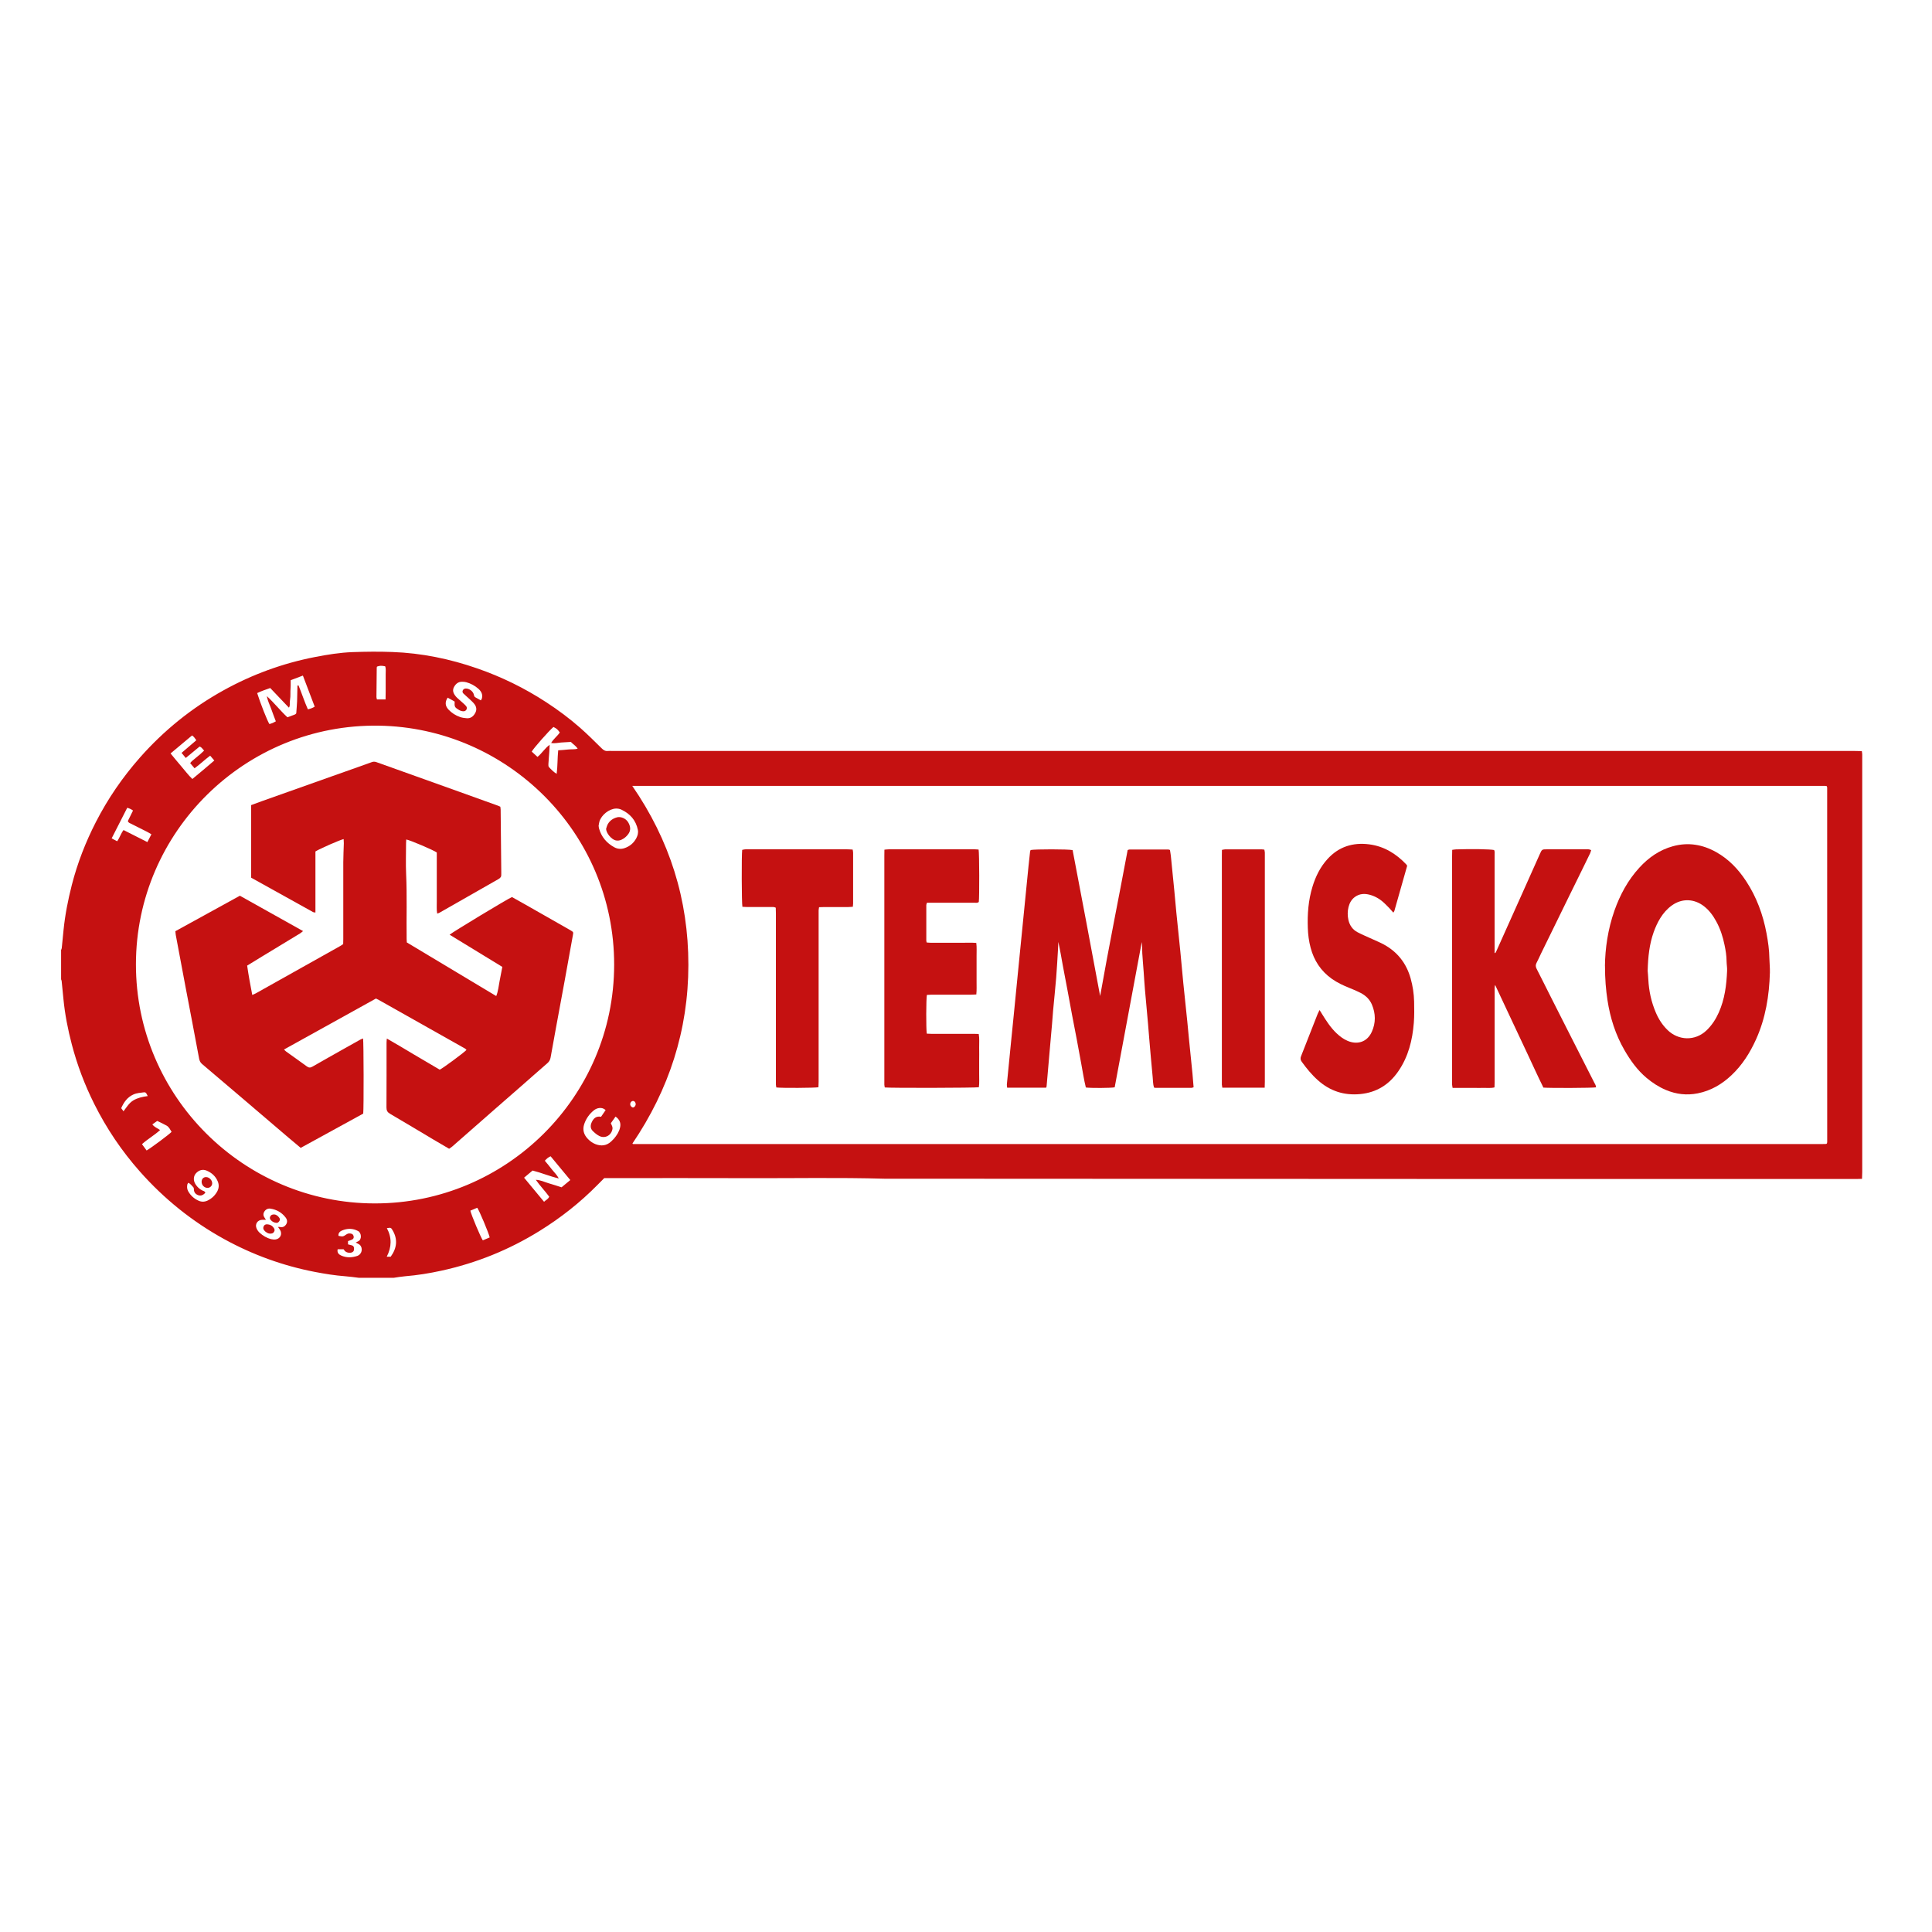
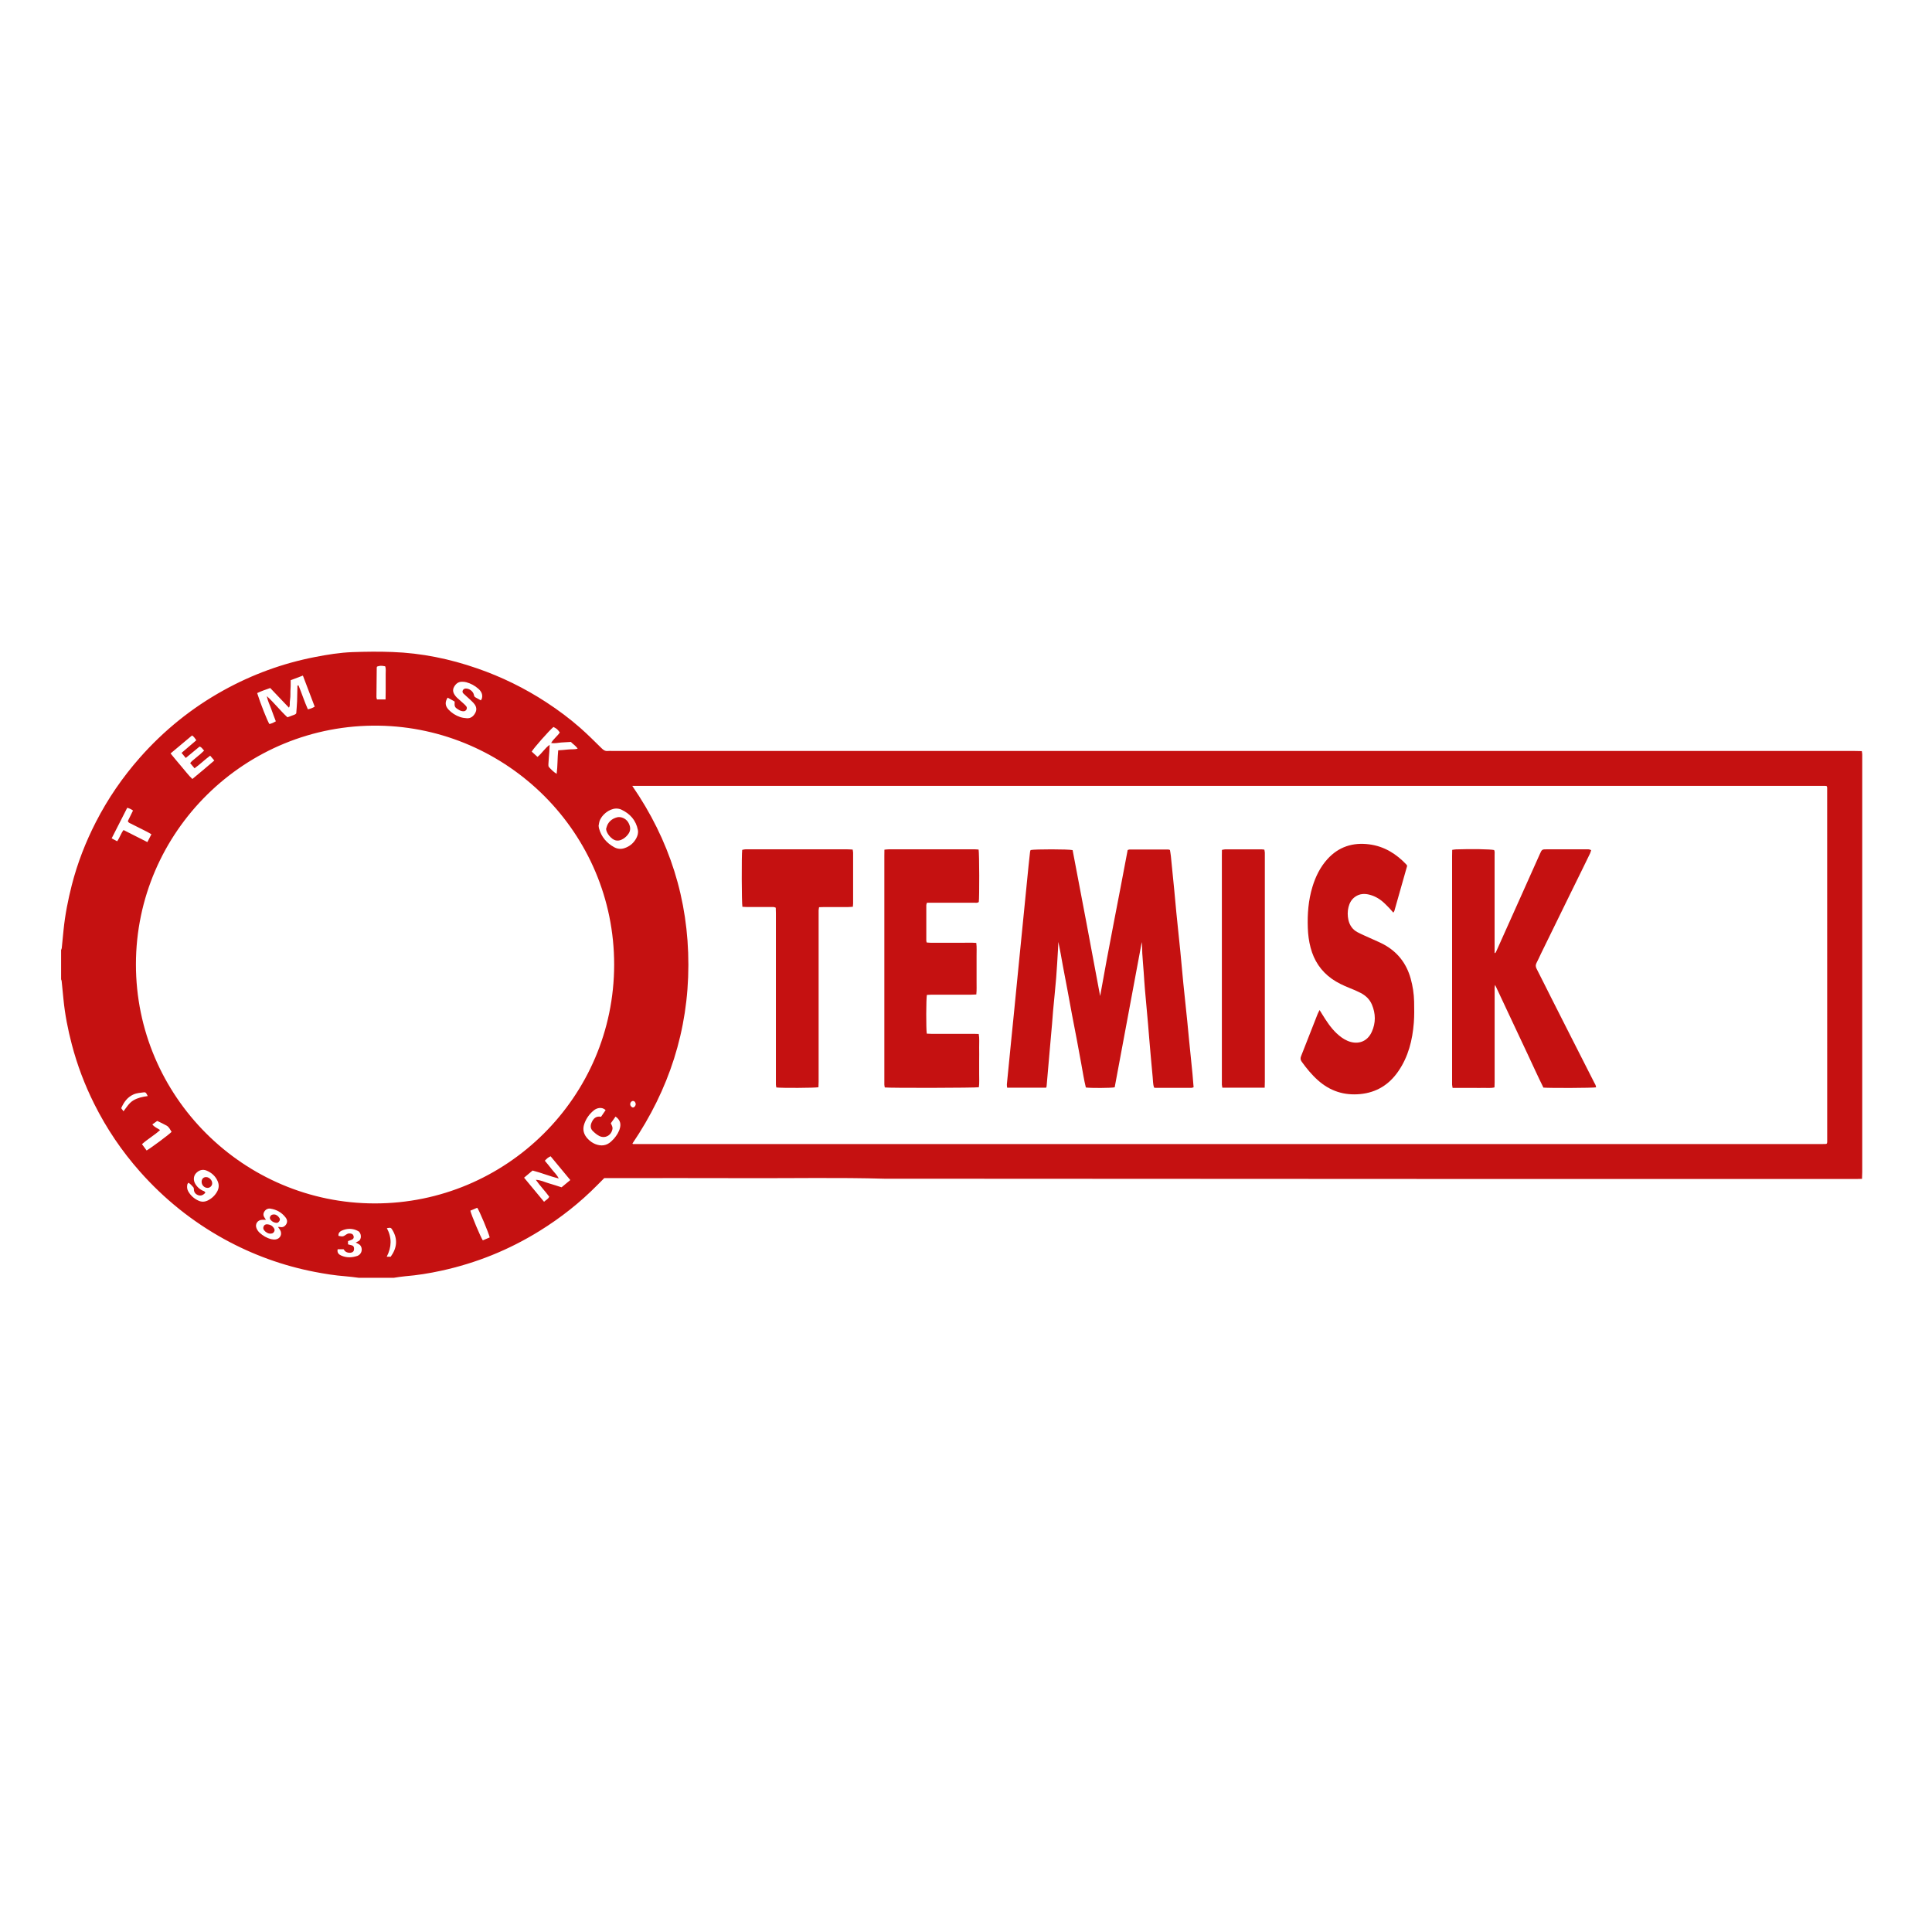
<svg xmlns="http://www.w3.org/2000/svg" id="Layer_1" version="1.1" viewBox="0 0 530 530">
  <defs>
    <style> .st0 { fill: #c51111; } </style>
  </defs>
  <path class="st0" d="M16.79,260.55c.05-.15.13-.29.15-.45.17-1.65.32-3.3.49-4.95.42-4.18,1.23-8.3,2.27-12.37,1.54-6.01,3.78-11.77,6.61-17.29,3.27-6.38,7.3-12.25,12.04-17.63,6.6-7.48,14.24-13.65,22.96-18.48,7.86-4.35,16.21-7.41,25.04-9.13,3.43-.67,6.88-1.23,10.36-1.36,3.65-.13,7.3-.17,10.95-.03,7.98.29,15.73,1.88,23.26,4.5,6.7,2.32,13.02,5.42,18.96,9.3,3.26,2.13,6.38,4.45,9.3,7.02,2.02,1.78,3.93,3.69,5.85,5.58.51.51,1.01.85,1.76.75.39-.05.79,0,1.19,0,113.61,0,227.22,0,340.82,0,.63,0,1.25.02,1.95.04.05.34.1.6.11.86.02.36,0,.71,0,1.07,0,37.85,0,75.7,0,113.56,0,.58-.04,1.17-.06,1.85-.6.02-1.1.04-1.61.04-18.78,0-37.55,0-56.33,0-13.93,0-27.87,0-41.8,0-56.17-.02-112.34-.05-168.5-.08-12.54-.36-25.08-.1-37.62-.15-12.54-.05-25.09-.01-37.63-.01-.51,0-1.03,0-1.55,0-.64.64-1.25,1.26-1.87,1.88-4.78,4.85-10.09,9.03-15.89,12.62-8.37,5.19-17.37,8.82-26.99,10.91-3.25.71-6.54,1.24-9.86,1.51-1.06.09-2.11.28-3.16.43h-9.53c-1.25-.15-2.5-.34-3.76-.43-2.81-.21-5.58-.66-8.34-1.19-8.74-1.69-17.01-4.69-24.81-8.97-8.8-4.84-16.51-11.04-23.17-18.56-5-5.64-9.17-11.83-12.53-18.56-2.61-5.22-4.67-10.66-6.15-16.31-1.08-4.1-1.89-8.25-2.3-12.47-.16-1.65-.32-3.3-.49-4.95-.02-.15-.1-.3-.15-.45,0-2.7,0-5.4,0-8.09ZM173.45,215.59c10.26,14.89,15.41,31.19,15.39,49.13-.01,17.94-5.33,34.19-15.34,48.97.04.05.06.09.08.11.03.02.07.04.11.04,108.6,0,217.2.01,325.79.01.48,0,.95-.02,1.43-.03.04,0,.08,0,.12-.03.03-.02.06-.05.15-.13.02-.09.07-.24.07-.39,0-32.41,0-64.83-.01-97.24,0-.11-.07-.22-.12-.37-.15-.03-.3-.07-.45-.07-109.03,0-218.07,0-327.22,0ZM102.83,330.13c35.96.02,65.62-29.14,65.65-65.48.03-36.28-29.37-65.06-64.59-65.58-36.59-.54-66.58,29.07-66.6,65.47-.02,36.22,29.54,65.59,65.54,65.59ZM83.09,185.33c-1.16.44-2.22.84-3.35,1.27,0,.57,0,1.08,0,1.59-.01.47-.05.95-.07,1.42-.01.52.01,1.03-.02,1.55-.03.47-.1.94-.15,1.41-.05.48.13.99-.24,1.56-1.76-1.85-3.45-3.62-5.13-5.39-1.27.45-2.46.85-3.58,1.39.85,2.73,2.82,7.73,3.36,8.5.28-.09.59-.17.87-.29.28-.12.54-.28.89-.46-.44-1.17-.87-2.26-1.26-3.38-.38-1.11-.97-2.15-1.2-3.53,2.09,1.92,3.71,4.02,5.64,5.8.49-.18.91-.31,1.3-.48.39-.17.85-.22,1.12-.59.08-1.12.18-2.23.23-3.33.05-1.31.05-2.61.09-3.92,0-.16-.1-.41.28-.46.91,2.16,1.61,4.42,2.59,6.6.7-.17,1.28-.36,1.87-.74-1.08-2.84-2.15-5.64-3.24-8.52ZM164.21,226.46c.04.3.05.54.11.77.64,2.34,2.09,4.05,4.2,5.2.85.46,1.8.57,2.76.25,1.46-.48,2.56-1.39,3.28-2.75.37-.71.58-1.45.42-2.27-.53-2.65-2.14-4.44-4.53-5.56-.45-.21-1-.31-1.5-.29-1.87.08-3.96,1.75-4.51,3.55-.11.37-.15.77-.21,1.1ZM146.97,323.65c1.39.06,2.45.64,3.57.96,1.18.33,2.33.73,3.51,1.1.8-.66,1.56-1.29,2.4-1.99-1.83-2.21-3.61-4.36-5.4-6.52-.67.28-1.12.7-1.59,1.22.65.79,1.3,1.53,1.89,2.32.61.8,1.39,1.47,1.93,2.54-2.53-.6-4.78-1.57-7.18-2.17-.77.64-1.51,1.27-2.33,1.96,1.85,2.23,3.63,4.38,5.48,6.61.51-.51,1.14-.71,1.41-1.4-1.12-1.55-2.49-2.93-3.68-4.64ZM49.81,206.53c1.39-1.19,2.71-2.31,4.05-3.46-.35-.48-.62-.95-1.17-1.32-1.95,1.63-3.88,3.25-5.9,4.94,1,1.21,1.94,2.38,2.92,3.51,1,1.15,1.91,2.4,3.06,3.5,2.05-1.7,4.02-3.33,6.02-5.07-.41-.49-.76-.89-1.13-1.33-1.51,1.11-2.77,2.37-4.29,3.46-.43-.5-.8-.94-1.2-1.41.21-.24.33-.44.51-.58.75-.64,1.53-1.26,2.28-1.9.35-.3.67-.62,1.04-.97-.45-.38-.62-.93-1.26-1.09-1.23,1.01-2.47,2.04-3.78,3.12-.4-.48-.74-.89-1.15-1.39ZM131.91,192.14c.16-.29.26-.42.3-.57.27-1.1-.21-1.95-.99-2.63-.96-.85-2.08-1.45-3.32-1.79-.37-.1-.78-.13-1.17-.13-1.02,0-1.7.57-2.17,1.42-.44.79-.29,1.53.2,2.23.18.26.38.52.61.73.58.54,1.18,1.05,1.77,1.58.26.24.54.48.75.76.46.59-.04,1.36-.67,1.38-.83.02-1.43-.4-2.04-.85-.52-.39-.51-.95-.45-1.52,0-.08-.02-.15-.04-.32-.6-.33-1.25-.69-1.89-1.05-.78,1.21-.71,2.26.24,3.28.88.94,1.96,1.62,3.17,2.04.59.2,1.23.29,1.85.33,1.07.07,1.79-.51,2.29-1.41.49-.86.37-1.71-.19-2.45-.4-.53-.92-.97-1.4-1.43-.54-.52-1.13-.99-1.66-1.52-.23-.23-.3-.56-.12-.88.17-.3.43-.44.78-.46.96-.04,2.06.78,2.24,1.73.06.3.14.53.4.68.48.27.96.53,1.53.85ZM147.45,207.64c1.21-.97,1.98-2.34,3.33-3.32-.03.73-.05,1.31-.09,1.9-.08,1.14-.19,2.28-.25,3.43-.02.26,0,.61.15.78.63.68,1.28,1.36,2.12,1.86.28-2.19.2-4.32.42-6.46.96-.07,1.83-.11,2.69-.22.84-.1,1.71.02,2.65-.21-.53-.87-1.33-1.27-1.86-1.87-.93.05-1.8.09-2.66.16-.88.07-1.76.3-2.76.14.66-1.16,1.71-1.87,2.38-2.89-.7-.94-.78-1.01-1.74-1.51-1.12.91-5.55,5.92-5.96,6.76.5.46,1.03.94,1.58,1.45ZM164.88,306.37c.44-.64.86-1.25,1.26-1.84-1.02-.96-2.41-.6-3.22.06-1.23.99-2.12,2.24-2.64,3.74-.54,1.58-.14,2.95,1.01,4.13.59.61,1.27,1.1,2.04,1.4,1.56.61,3.03.47,4.31-.7.26-.24.52-.49.76-.76.78-.91,1.43-1.9,1.7-3.09.28-1.22-.12-2.23-1.24-3-.43.6-.85,1.21-1.29,1.82.22.55.55,1.01.44,1.61-.31,1.73-2.04,2.69-3.61,1.89-.66-.33-1.25-.84-1.78-1.36-.67-.65-.7-1.48-.34-2.31.48-1.11,1.22-1.86,2.59-1.6ZM51.69,324.45c-.11.16-.24.28-.28.41-.16.68-.12,1.34.23,1.96.67,1.18,1.63,2.03,2.87,2.58.86.38,1.72.31,2.53-.1,1.09-.55,1.95-1.37,2.54-2.44.48-.88.55-1.81.17-2.74-.59-1.43-1.67-2.41-3.07-2.99-1.12-.47-2.2-.11-2.99.82-.57.67-.77,1.86-.02,2.98.47.72,1.06,1.27,1.83,1.65.29.14.71.17.83.65-.55.55-1.16.95-1.99.63-.73-.28-1.15-.81-1.15-1.64,0-.18-.05-.41-.17-.54-.39-.43-.76-.9-1.33-1.22ZM76.25,336.59c.26,0,.38-.02.49,0,.75.19,1.32-.07,1.74-.69.43-.65.32-1.31-.11-1.88-1.05-1.39-2.48-2.2-4.19-2.46-.68-.1-1.33.22-1.7.87-.33.57-.26,1.13.13,1.66.11.15.21.32.35.53-.39,0-.7,0-1,0-1.3.02-2.1,1.2-1.57,2.38.19.42.47.84.81,1.15.91.84,1.97,1.47,3.18,1.78.41.1.87.14,1.29.07,1.27-.22,1.82-1.51,1.16-2.6-.14-.23-.31-.45-.57-.81ZM41.54,228.87c-.46-.27-.82-.5-1.2-.69-1.48-.75-2.97-1.48-4.45-2.24-.3-.15-.69-.23-.81-.72.46-.93.94-1.91,1.41-2.87q-.76-.55-1.59-.75c-1.4,2.76-2.82,5.53-4.27,8.39.54.28,1.01.53,1.51.79.72-1,1.02-2.14,1.75-3.08,2.18,1.11,4.33,2.19,6.54,3.31.37-.72.69-1.35,1.1-2.14ZM97.57,340.87c.24-.13.41-.23.59-.3,1.21-.46.99-2.37.1-2.85-1.46-.79-2.97-.79-4.46-.15-.55.24-1.05.7-.94,1.46,1.22.24,1.23.24,2.2-.42.44-.3.91-.29,1.37-.16.37.1.55.44.6.81.05.35-.13.63-.43.78-.35.17-.73.28-1.13.43v.89c.4.1.74.18,1.08.28.39.12.56.41.57.8.01.41-.01.8-.41,1.04-.57.35-1.6.21-2.08-.29-.16-.16-.28-.36-.37-.49h-1.63c-.2.93.29,1.43.97,1.73,1.48.66,3,.59,4.51.07.11-.04.2-.12.3-.18,1.09-.65,1.14-2.45-.06-3.06-.23-.12-.46-.24-.77-.4ZM40.22,315.61c1.37-.81,6.08-4.31,6.85-5.11-.38-.61-.69-1.32-1.36-1.71-.82-.47-1.68-.85-2.58-1.29-.43.31-.87.62-1.34.96.58.76,1.39,1.03,2.13,1.54-1.56,1.44-3.4,2.45-4.97,3.88.43.59.83,1.13,1.27,1.73ZM105.77,191.89c.01-.81.03-1.55.03-2.29,0-.75,0-1.5,0-2.25,0-.79.02-1.58,0-2.37-.02-.74.13-1.49-.14-2.2-1.13-.2-1.38-.19-2.23.08-.03.1-.08.21-.08.32-.03,2.68-.06,5.37-.08,8.05,0,.22.09.44.14.65h2.37ZM129.03,332.11c.25,1.18,2.85,7.37,3.42,8.15.63-.27,1.27-.54,1.89-.8-.29-1.27-2.86-7.39-3.42-8.14-.63.26-1.28.53-1.9.8ZM107.18,344.75c1.72-2.39,1.99-4.79.49-7.3-.41-.69-.48-.72-1.54-.53,1.39,2.58,1.34,5.17-.04,7.83h1.1ZM40.53,300.69c-.31-.55-.42-1.12-1.03-1.04-.97.14-1.96.17-2.89.59-1.67.75-2.62,2.1-3.36,3.76.19.26.38.53.63.86.86-1.13,1.53-2.28,2.68-2.98,1.18-.71,2.49-1,3.97-1.2ZM173.67,303.81c.38-.03.74-.5.72-.94-.02-.5-.37-.87-.79-.84-.41.03-.74.45-.72.92.02.43.44.89.8.86Z" />
  <path class="st0" d="M286.97,298.38h-10.68c-.03-.32-.11-.62-.08-.92.39-4.02.79-8.03,1.19-12.04.23-2.32.47-4.64.7-6.96.4-4.05.8-8.11,1.2-12.16.31-3.19.63-6.38.95-9.57.32-3.19.64-6.37.95-9.56.32-3.19.63-6.38.95-9.56.13-1.3.27-2.6.42-3.89.02-.19.1-.37.15-.53,1.05-.26,10.43-.26,11.53.02,1.26,6.63,2.54,13.32,3.8,20,1.25,6.65,2.49,13.3,3.75,20.03,2.36-13.43,5.07-26.72,7.55-40.05.22-.07.37-.15.52-.15,3.53,0,7.06-.01,10.6,0,.15,0,.3.08.48.13.09.56.19,1.1.25,1.65.32,3.15.64,6.29.94,9.44.2,2.05.37,4.1.57,6.14.36,3.54.74,7.08,1.09,10.62.29,2.87.52,5.75.81,8.63.35,3.5.73,7,1.09,10.49.18,1.73.32,3.47.5,5.2.31,3.07.63,6.14.93,9.21.12,1.22.21,2.44.31,3.71-.23.07-.4.17-.58.17-3.29,0-6.59,0-9.88,0-.11,0-.23-.05-.4-.08-.3-.93-.27-1.93-.37-2.9-.34-3.5-.64-7.01-.94-10.52-.12-1.34-.21-2.68-.33-4.02-.28-3.19-.59-6.38-.86-9.57-.14-1.58-.22-3.16-.34-4.74-.12-1.69-.28-3.39-.38-5.08-.06-1.03-.01-2.06-.14-3.09-2.48,13.3-4.96,26.6-7.43,39.85-1,.21-6.52.24-7.91.05-.53-2.14-.86-4.37-1.27-6.57-.42-2.22-.81-4.44-1.23-6.66-.43-2.26-.88-4.51-1.3-6.76-.42-2.22-.81-4.44-1.23-6.66-.41-2.22-.85-4.43-1.26-6.65-.4-2.21-.77-4.43-1.26-6.64-.03.64-.04,1.28-.08,1.92-.16,2.65-.3,5.29-.51,7.93-.24,2.99-.57,5.98-.84,8.97-.11,1.22-.19,2.45-.29,3.67-.24,2.8-.49,5.59-.74,8.39-.26,2.92-.51,5.83-.76,8.75,0,.07-.05.15-.13.36Z" />
-   <path class="st0" d="M440.28,264.95c.05-4.65.78-9.96,2.59-15.1,1.54-4.38,3.72-8.42,6.87-11.85,2.53-2.76,5.53-4.86,9.2-5.86,4.17-1.14,8.09-.48,11.81,1.59,3.44,1.91,6.08,4.68,8.22,7.93,2.9,4.4,4.68,9.25,5.64,14.41.42,2.26.75,4.53.78,6.83.02,1.3.18,2.61.14,3.91-.18,6.34-1.18,12.53-3.82,18.36-1.65,3.64-3.75,6.98-6.68,9.75-2.64,2.5-5.66,4.29-9.29,5.01-3.02.6-5.91.26-8.72-.92-1.95-.82-3.71-1.96-5.33-3.32-2.53-2.13-4.41-4.76-6.04-7.58-2.47-4.27-3.94-8.89-4.68-13.76-.43-2.86-.68-5.73-.68-9.4ZM452,266.34c.04.55.14,1.45.18,2.36.16,3.15.82,6.19,2.07,9.1.77,1.8,1.81,3.42,3.23,4.79,2.92,2.84,7.52,3.11,10.7.04,1.45-1.4,2.52-3.05,3.33-4.87,1.63-3.65,2.12-7.52,2.28-11.45.04-.86-.13-1.73-.14-2.6-.01-1.51-.25-3-.56-4.47-.46-2.26-1.16-4.44-2.28-6.48-.86-1.58-1.9-3.01-3.33-4.13-2.64-2.07-6-2.28-8.82-.26-1.3.93-2.35,2.12-3.19,3.48-.76,1.22-1.34,2.52-1.82,3.86-1.18,3.32-1.55,6.77-1.65,10.63Z" />
  <path class="st0" d="M437.83,298.29c-.94.18-12.5.23-14.43.07-1.5-3.02-2.91-6.15-4.37-9.26-1.46-3.12-2.93-6.24-4.4-9.36-1.46-3.11-2.92-6.23-4.48-9.55-.18.61-.13,1.02-.13,1.42,0,8.41,0,16.82,0,25.23,0,.47-.02.94-.04,1.46-.99.26-1.94.11-2.88.14-.95.03-1.9,0-2.86,0h-2.86c-.95,0-1.89,0-2.89,0-.06-.36-.12-.62-.14-.89-.02-.32,0-.63,0-.95,0-20.59,0-41.17,0-61.76,0-.55.02-1.09.03-1.7.4-.05.71-.12,1.01-.13,4.28-.15,9.48-.06,10.5.18.2.42.12.9.12,1.36,0,8.53,0,17.06,0,25.58,0,.43,0,.85,0,1.28l.17.05c.1-.15.21-.3.28-.46,2.35-5.24,4.7-10.48,7.05-15.73,1.63-3.65,3.27-7.3,4.9-10.96.59-1.31.58-1.32,2.02-1.32,3.53,0,7.06,0,10.6,0,.46,0,.95-.07,1.47.23-.1.31-.16.61-.29.87-.6,1.25-1.21,2.5-1.82,3.74-1.27,2.6-2.55,5.19-3.83,7.79-2.62,5.34-5.23,10.68-7.84,16.02-.4.82-.75,1.67-1.18,2.46-.32.58-.31,1.08,0,1.67,1.34,2.61,2.63,5.24,3.96,7.86,1.48,2.94,2.97,5.87,4.46,8.81,2.46,4.84,4.92,9.68,7.38,14.53.21.41.5.8.49,1.3Z" />
  <path class="st0" d="M268.46,233.07c.2.99.23,13.14.05,14.37-.4.33-.9.2-1.35.2-3.85.01-7.7,0-11.55,0-.43,0-.86,0-1.32,0-.08.28-.18.46-.18.64,0,3.25,0,6.51,0,9.76,0,.15.06.3.1.51,1.17.14,2.31.05,3.45.07,1.11.02,2.22,0,3.33,0s2.3,0,3.45,0c1.1,0,2.21-.05,3.38.05.17,1.25.06,2.43.08,3.61.02,1.15,0,2.3,0,3.45s.01,2.38,0,3.57c-.01,1.14.06,2.28-.07,3.51-.55.02-1.02.06-1.48.06-3.61,0-7.22,0-10.84,0-.42,0-.85.04-1.24.06-.22,1.04-.24,9.41-.03,10.63.4.02.82.05,1.24.05,3.89,0,7.78,0,11.67,0,.43,0,.86.03,1.34.04.24,1.27.09,2.5.12,3.71.03,1.23,0,2.46,0,3.69s.02,2.38,0,3.57c-.02,1.22.09,2.44-.08,3.64-.96.19-24.38.24-25.81.06-.04-.24-.11-.5-.12-.77-.02-.32,0-.63,0-.95,0-20.59,0-41.18,0-61.77,0-.55.02-1.1.02-1.74.48-.04.86-.1,1.25-.1,7.82,0,15.64,0,23.46,0,.39,0,.77.05,1.13.07Z" />
  <path class="st0" d="M362,277.09c.3.48.5.81.7,1.13,1.15,1.86,2.33,3.69,3.93,5.21.9.85,1.87,1.6,3.02,2.09,2.44,1.06,5.29.58,6.67-2.46,1.12-2.46,1.08-5.01.02-7.5-.61-1.44-1.72-2.47-3.09-3.18-.98-.51-2.01-.94-3.04-1.35-1.7-.68-3.35-1.45-4.85-2.51-3-2.13-4.9-5.02-5.83-8.56-.47-1.77-.7-3.58-.76-5.4-.14-3.82.15-7.6,1.27-11.28.85-2.8,2.12-5.4,4.09-7.58,3.08-3.41,6.98-4.66,11.5-4.07,4.12.54,7.43,2.61,10.23,5.59.05.06.07.14.16.31-1.15,4.07-2.33,8.22-3.51,12.37-.04.13-.15.25-.28.46-.42-.47-.77-.89-1.14-1.28-.38-.4-.78-.79-1.18-1.18-1.19-1.16-2.56-2.02-4.16-2.44-1.39-.37-2.75-.32-3.99.55-1,.7-1.55,1.7-1.83,2.84-.29,1.17-.28,2.37-.02,3.54.33,1.45,1.15,2.64,2.48,3.34,1.33.7,2.73,1.27,4.09,1.9,1.04.48,2.11.91,3.12,1.46,3.78,2.06,6.22,5.19,7.38,9.34.58,2.07.9,4.18.95,6.33.04,1.94.07,3.89-.08,5.83-.38,4.76-1.5,9.3-4.27,13.31-2.53,3.67-5.97,5.81-10.45,6.24-4.43.42-8.27-.83-11.6-3.8-1.7-1.52-3.12-3.26-4.44-5.09-.37-.52-.39-.96-.16-1.54,1.52-3.83,3.01-7.67,4.52-11.51.13-.32.3-.62.53-1.09Z" />
  <path class="st0" d="M233.94,248.75c-.51.03-.94.08-1.36.08-2.18,0-4.37,0-6.55,0-.43,0-.86.03-1.34.04-.05.35-.11.61-.12.88-.02.36,0,.71,0,1.07,0,15.32,0,30.63,0,45.95,0,.51-.03,1.01-.05,1.49-.99.2-10.16.25-11.55.06-.04-.24-.11-.5-.12-.77-.02-.4,0-.79,0-1.19,0-15.28,0-30.55,0-45.83,0-.51-.03-1.02-.04-1.52-.48-.26-.92-.19-1.35-.19-2.18,0-4.37,0-6.55,0-.43,0-.85-.04-1.25-.06-.21-.97-.25-14.23-.06-15.61.23-.05.49-.12.75-.15.28-.03.56-.01.83-.01,9.05,0,18.1,0,27.15,0,.51,0,1.01.04,1.58.07.05.34.12.61.12.87,0,4.64,0,9.28,0,13.93,0,.24-.04.47-.07.89Z" />
  <path class="st0" d="M346.95,298.38h-11.63c-.05-.3-.11-.56-.13-.82-.02-.28,0-.56,0-.83,0-20.67,0-41.34,0-62.01,0-.51.02-1.02.02-1.57.35-.06.62-.14.88-.15,3.33,0,6.67,0,10,0,.23,0,.47.05.76.08.05.29.11.55.13.81.02.28,0,.55,0,.83,0,20.67,0,41.34,0,62.01,0,.51-.02,1.02-.04,1.65Z" />
-   <path class="st0" d="M123.23,315.15c-1.45-.85-2.82-1.64-4.18-2.45-4.02-2.39-8.03-4.81-12.07-7.17-.71-.42-.96-.89-.96-1.7.03-5.91.02-11.82.02-17.74,0-.34.04-.68.08-1.19,2.58,1.46,4.98,2.92,7.39,4.35,2.38,1.42,4.78,2.81,7.12,4.19.88-.4,6.37-4.46,7.34-5.41-.25-.37-.67-.53-1.03-.74-7.66-4.33-15.33-8.65-23-12.96-.24-.14-.49-.25-.8-.41-8.36,4.64-16.74,9.28-25.23,13.99.26.25.4.42.58.55,1.9,1.37,3.82,2.71,5.7,4.09.52.38.94.39,1.5.07,3.02-1.74,6.07-3.44,9.11-5.16,1.35-.76,2.69-1.52,4.05-2.27.23-.13.49-.2.75-.31.17.96.21,19.18.04,20.61-5.67,3.11-11.4,6.25-17.15,9.4-1.15-.96-2.24-1.87-3.33-2.79-4.19-3.57-8.38-7.15-12.57-10.73-3.71-3.16-7.41-6.32-11.14-9.47-.48-.41-.71-.87-.83-1.5-1.23-6.62-2.5-13.23-3.76-19.84-.88-4.67-1.76-9.34-2.63-14.01-.06-.34-.08-.69-.12-1.1,5.91-3.25,11.77-6.47,17.7-9.73,5.74,3.21,11.47,6.42,17.33,9.7-.36.28-.58.49-.84.65-3.42,2.08-6.85,4.15-10.27,6.23-1.39.84-2.77,1.7-4.23,2.59.38,2.67.87,5.3,1.4,8.05.42-.19.74-.3,1.03-.47,6.16-3.45,12.31-6.9,18.46-10.35,1.56-.87,3.11-1.74,4.67-2.62.24-.14.46-.3.78-.51,0-.42.03-.89.03-1.36,0-7.02,0-14.05,0-21.07,0-1.74.11-3.48.15-5.22,0-.38-.03-.77-.05-1.16-1.04.23-6.63,2.68-7.74,3.4,0,5.52,0,11.09,0,16.75-.33-.05-.5-.04-.62-.11-5.68-3.15-11.36-6.31-17.01-9.45v-19.91c.94-.35,1.86-.7,2.79-1.03,6.46-2.3,12.92-4.59,19.38-6.88,3.66-1.3,7.33-2.58,10.98-3.9.46-.16.84-.11,1.26.04,2.42.87,4.85,1.73,7.28,2.6,5.15,1.84,10.3,3.68,15.45,5.53,3.51,1.26,7.01,2.52,10.52,3.78.22.08.43.19.69.3.03.27.09.54.09.81.06,5.67.11,11.34.17,17.01,0,.24-.02.48,0,.71.06.63-.2,1-.76,1.32-5.42,3.07-10.81,6.17-16.22,9.25-.16.09-.35.13-.6.22-.21-1.17-.08-2.27-.11-3.37-.02-1.11,0-2.22,0-3.33v-10.06c-.87-.65-7.38-3.42-8.38-3.57-.02.35-.05.7-.05,1.04,0,2.82-.11,5.64.02,8.45.27,5.95.06,11.89.14,17.84,0,.28.03.55.05.91,8.14,4.88,16.29,9.77,24.53,14.71.55-1.36.64-2.7.9-3.99.27-1.31.5-2.63.77-4.01-4.85-2.97-9.64-5.89-14.46-8.83.78-.7,15.89-9.82,17.1-10.33,1.24.7,2.53,1.4,3.8,2.13,3.96,2.25,7.92,4.51,11.88,6.77.17.1.34.2.51.3.66.41.68.42.53,1.25-.76,4.21-1.52,8.42-2.28,12.62-.78,4.25-1.57,8.49-2.35,12.73-.5,2.73-.99,5.45-1.48,8.18-.11.64-.37,1.15-.89,1.6-2.34,2.02-4.65,4.08-6.97,6.11-2.44,2.14-4.9,4.27-7.34,6.41-3.94,3.45-7.86,6.9-11.8,10.35-.24.21-.51.37-.85.61Z" />
  <path class="st0" d="M166.29,227.29c.14-.4.24-.83.44-1.19.57-1.02,1.49-1.62,2.6-1.9.39-.1.87-.05,1.27.07,1.1.34,1.79,1.12,2.13,2.2.27.84.15,1.62-.39,2.35-.5.69-1.12,1.21-1.9,1.56-.48.21-.99.27-1.51.17-1.15-.23-2.71-2.03-2.65-3.25Z" />
  <path class="st0" d="M56.92,325.87c-.89-.01-1.63-.79-1.61-1.7.01-.77.52-1.28,1.25-1.26.85.02,1.66.85,1.65,1.7,0,.7-.59,1.27-1.3,1.26Z" />
  <path class="st0" d="M74.01,338.42c-.53-.04-1.09-.36-1.54-.9-.27-.33-.32-.72-.14-1.11.18-.4.53-.57.96-.55.75.03,1.37.35,1.8.97.24.34.35.69.09,1.09-.25.38-.47.51-1.17.5Z" />
  <path class="st0" d="M75.3,333.16c.45.03.96.38,1.33.93.2.29.2.59,0,.89-.21.33-.49.54-.88.48-.56-.08-1.07-.31-1.45-.75-.24-.28-.37-.59-.18-.98.2-.4.49-.6,1.18-.58Z" />
</svg>